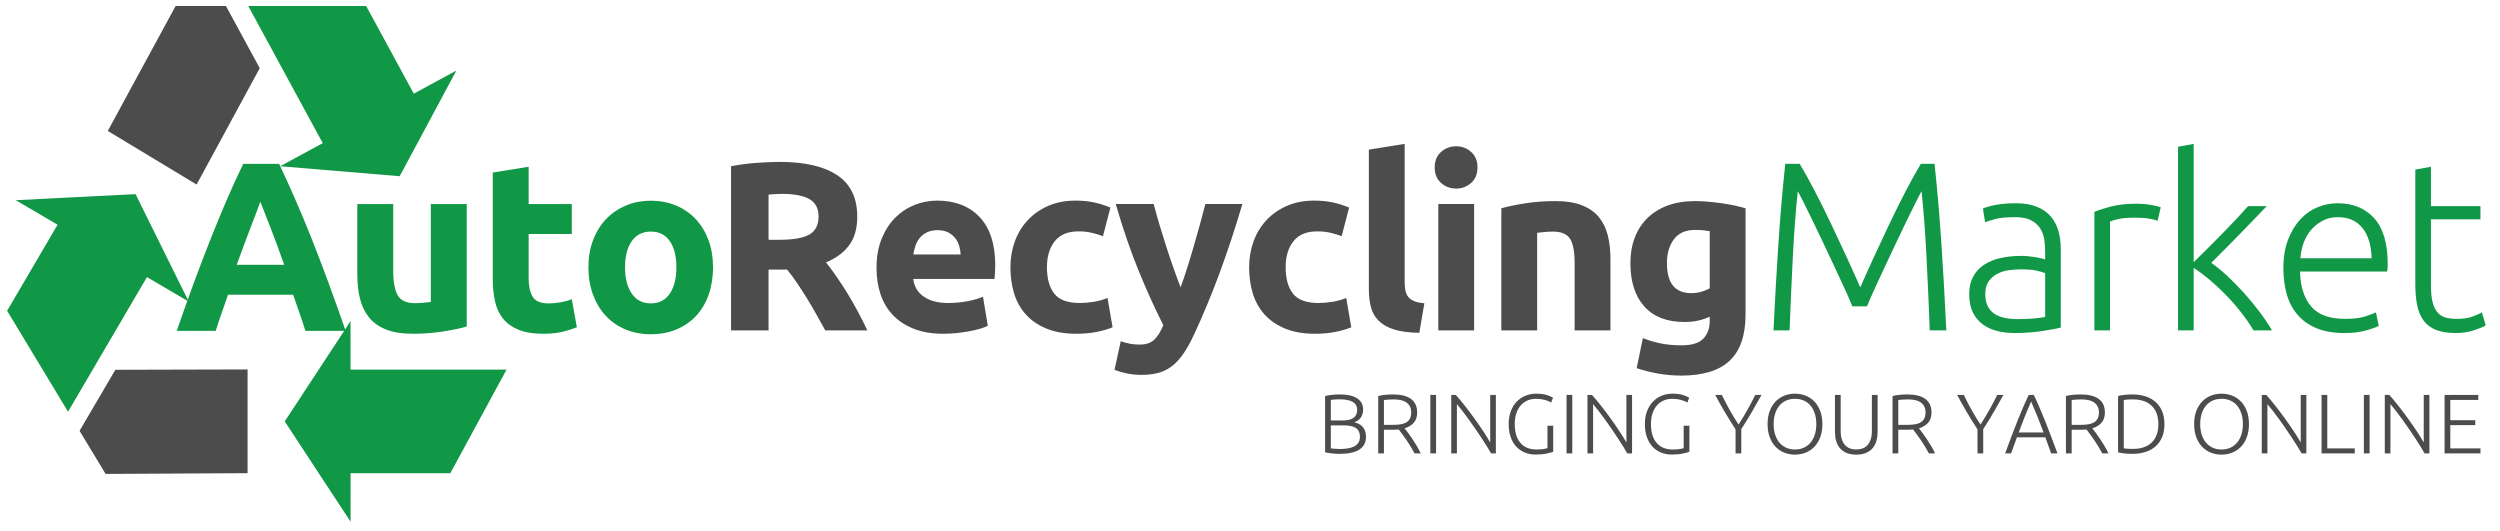
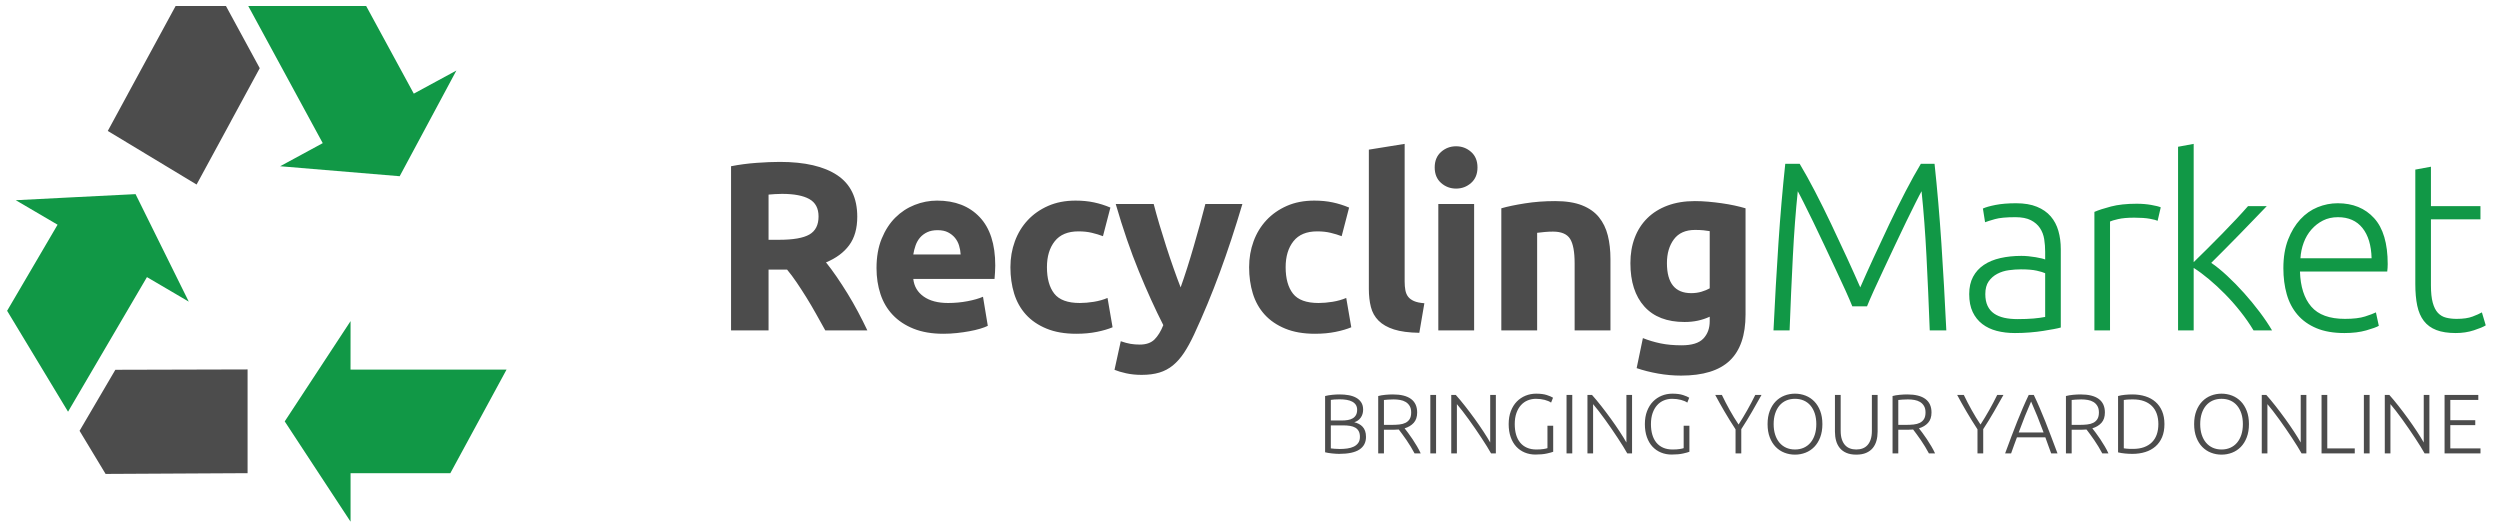
<svg xmlns="http://www.w3.org/2000/svg" stroke-width="0.501" stroke-linejoin="bevel" fill-rule="evenodd" version="1.1" overflow="visible" viewBox="0 0 600 127.5">
  <defs>
	</defs>
  <g id="Document" fill="none" stroke="black" font-family="Times New Roman" font-size="16" transform="scale(1 -1)">
    <g id="Spread" transform="translate(0 -127.5)">
      <g id="Layer 1">
        <path d="M 428.265,18.853 C 427.469,19.163 426.771,19.625 426.171,20.239 C 425.57,20.853 425.095,21.619 424.744,22.536 C 424.393,23.454 424.218,24.513 424.218,25.714 C 424.218,26.914 424.393,27.97 424.744,28.881 C 425.095,29.792 425.57,30.554 426.171,31.168 C 426.771,31.782 427.469,32.244 428.265,32.554 C 429.061,32.864 429.905,33.02 430.795,33.02 C 431.686,33.02 432.529,32.864 433.325,32.554 C 434.121,32.244 434.819,31.782 435.42,31.168 C 436.02,30.554 436.496,29.792 436.846,28.881 C 437.197,27.97 437.373,26.914 437.373,25.714 C 437.373,24.513 437.197,23.454 436.846,22.536 C 436.496,21.619 436.02,20.853 435.42,20.239 C 434.819,19.625 434.121,19.163 433.325,18.853 C 432.529,18.543 431.686,18.387 430.795,18.387 C 429.905,18.387 429.061,18.543 428.265,18.853 Z M 443.129,18.812 C 442.475,19.096 441.945,19.487 441.54,19.986 C 441.136,20.485 440.842,21.069 440.66,21.737 C 440.478,22.405 440.387,23.123 440.387,23.892 L 440.387,32.716 L 441.763,32.716 L 441.763,24.074 C 441.763,23.305 441.854,22.641 442.036,22.081 C 442.218,21.521 442.471,21.059 442.795,20.695 C 443.119,20.33 443.51,20.06 443.969,19.885 C 444.428,19.71 444.94,19.622 445.507,19.622 C 446.074,19.622 446.586,19.71 447.045,19.885 C 447.504,20.06 447.895,20.33 448.219,20.695 C 448.543,21.059 448.796,21.521 448.978,22.081 C 449.16,22.641 449.251,23.305 449.251,24.074 L 449.251,32.716 L 450.627,32.716 L 450.627,23.892 C 450.627,23.123 450.536,22.405 450.354,21.737 C 450.172,21.069 449.878,20.485 449.474,19.986 C 449.069,19.487 448.539,19.096 447.885,18.812 C 447.231,18.529 446.438,18.387 445.507,18.387 C 444.576,18.387 443.783,18.529 443.129,18.812 Z M 530.64,18.853 C 529.844,19.163 529.146,19.625 528.546,20.239 C 527.945,20.853 527.47,21.619 527.119,22.536 C 526.768,23.454 526.593,24.513 526.593,25.714 C 526.593,26.914 526.768,27.97 527.119,28.881 C 527.47,29.792 527.945,30.554 528.546,31.168 C 529.146,31.782 529.844,32.244 530.64,32.554 C 531.436,32.864 532.28,33.02 533.17,33.02 C 534.061,33.02 534.904,32.864 535.7,32.554 C 536.496,32.244 537.194,31.782 537.795,31.168 C 538.395,30.554 538.871,29.792 539.221,28.881 C 539.572,27.97 539.748,26.914 539.748,25.714 C 539.748,24.513 539.572,23.454 539.221,22.536 C 538.871,21.619 538.395,20.853 537.795,20.239 C 537.194,19.625 536.496,19.163 535.7,18.853 C 534.904,18.543 534.061,18.387 533.17,18.387 C 532.28,18.387 531.436,18.543 530.64,18.853 Z M 365.946,18.893 C 365.164,19.217 364.486,19.686 363.912,20.3 C 363.339,20.914 362.89,21.676 362.567,22.587 C 362.243,23.498 362.081,24.54 362.081,25.714 C 362.081,26.887 362.256,27.93 362.607,28.84 C 362.958,29.751 363.433,30.513 364.034,31.127 C 364.634,31.741 365.332,32.21 366.128,32.534 C 366.924,32.858 367.774,33.02 368.678,33.02 C 369.717,33.02 370.574,32.908 371.249,32.686 C 371.923,32.463 372.416,32.25 372.726,32.048 L 372.261,30.874 C 371.883,31.144 371.37,31.363 370.722,31.532 C 370.075,31.701 369.373,31.785 368.618,31.785 C 367.916,31.785 367.255,31.657 366.634,31.4 C 366.014,31.144 365.474,30.76 365.015,30.247 C 364.557,29.734 364.196,29.1 363.933,28.345 C 363.67,27.589 363.538,26.712 363.538,25.714 C 363.538,24.783 363.646,23.943 363.862,23.194 C 364.078,22.445 364.405,21.804 364.843,21.271 C 365.282,20.738 365.825,20.33 366.473,20.047 C 367.12,19.764 367.869,19.622 368.719,19.622 C 369.407,19.622 369.984,19.659 370.449,19.733 C 370.915,19.808 371.228,19.878 371.39,19.946 L 371.39,25.329 L 372.767,25.329 L 372.767,19.076 C 372.51,18.968 372.008,18.829 371.259,18.661 C 370.51,18.492 369.589,18.408 368.496,18.408 C 367.579,18.408 366.729,18.57 365.946,18.893 Z M 398.635,18.893 C 397.853,19.217 397.175,19.686 396.601,20.3 C 396.028,20.914 395.579,21.676 395.256,22.587 C 394.932,23.498 394.77,24.54 394.77,25.714 C 394.77,26.887 394.945,27.93 395.296,28.84 C 395.647,29.751 396.122,30.513 396.723,31.127 C 397.323,31.741 398.021,32.21 398.817,32.534 C 399.613,32.858 400.463,33.02 401.367,33.02 C 402.406,33.02 403.263,32.908 403.938,32.686 C 404.612,32.463 405.105,32.25 405.415,32.048 L 404.95,30.874 C 404.572,31.144 404.059,31.363 403.411,31.532 C 402.764,31.701 402.062,31.785 401.307,31.785 C 400.605,31.785 399.944,31.657 399.323,31.4 C 398.703,31.144 398.163,30.76 397.704,30.247 C 397.246,29.734 396.885,29.1 396.622,28.345 C 396.359,27.589 396.227,26.712 396.227,25.714 C 396.227,24.783 396.335,23.943 396.551,23.194 C 396.767,22.445 397.094,21.804 397.532,21.271 C 397.971,20.738 398.514,20.33 399.162,20.047 C 399.809,19.764 400.558,19.622 401.408,19.622 C 402.096,19.622 402.673,19.659 403.138,19.733 C 403.604,19.808 403.917,19.878 404.079,19.946 L 404.079,25.329 L 405.456,25.329 L 405.456,19.076 C 405.199,18.968 404.697,18.829 403.948,18.661 C 403.199,18.492 402.278,18.408 401.185,18.408 C 400.268,18.408 399.418,18.57 398.635,18.893 Z M 320.583,18.6 C 320.279,18.62 319.969,18.647 319.652,18.681 C 319.335,18.715 319.034,18.755 318.751,18.802 C 318.468,18.85 318.225,18.9 318.023,18.954 L 318.023,32.453 C 318.265,32.52 318.535,32.578 318.832,32.625 C 319.129,32.672 319.436,32.713 319.753,32.746 C 320.07,32.78 320.38,32.804 320.684,32.817 C 320.987,32.831 321.267,32.837 321.524,32.837 C 322.279,32.837 322.998,32.777 323.679,32.655 C 324.36,32.534 324.957,32.331 325.47,32.048 C 325.983,31.765 326.391,31.39 326.694,30.925 C 326.998,30.459 327.15,29.883 327.15,29.195 C 327.15,28.439 326.958,27.795 326.573,27.262 C 326.189,26.729 325.672,26.361 325.025,26.159 C 325.43,26.064 325.801,25.929 326.138,25.754 C 326.475,25.579 326.772,25.353 327.028,25.076 C 327.285,24.8 327.484,24.462 327.625,24.064 C 327.767,23.666 327.838,23.191 327.838,22.637 C 327.838,21.315 327.312,20.307 326.259,19.612 C 325.207,18.917 323.581,18.57 321.382,18.57 C 321.153,18.57 320.886,18.58 320.583,18.6 Z M 509.974,18.661 C 509.353,18.721 508.807,18.812 508.335,18.934 L 508.335,32.453 C 508.807,32.588 509.353,32.686 509.974,32.746 C 510.594,32.807 511.188,32.837 511.755,32.837 C 512.888,32.837 513.927,32.689 514.871,32.392 C 515.816,32.095 516.629,31.65 517.31,31.056 C 517.991,30.463 518.521,29.721 518.899,28.83 C 519.277,27.94 519.465,26.901 519.465,25.714 C 519.465,24.513 519.277,23.467 518.899,22.577 C 518.521,21.686 517.991,20.944 517.31,20.351 C 516.629,19.757 515.816,19.312 514.871,19.015 C 513.927,18.718 512.888,18.57 511.755,18.57 C 511.188,18.57 510.594,18.6 509.974,18.661 Z M 330.77,18.691 L 330.77,32.453 C 331.255,32.588 331.825,32.686 332.48,32.746 C 333.134,32.807 333.738,32.837 334.291,32.837 C 336.22,32.837 337.674,32.473 338.652,31.745 C 339.63,31.016 340.119,29.937 340.119,28.506 C 340.119,27.454 339.843,26.624 339.29,26.017 C 338.737,25.41 338.008,24.972 337.104,24.702 C 337.32,24.432 337.6,24.068 337.944,23.609 C 338.288,23.15 338.642,22.648 339.006,22.101 C 339.371,21.555 339.728,20.985 340.079,20.391 C 340.43,19.797 340.727,19.231 340.969,18.691 L 339.492,18.691 C 339.209,19.231 338.902,19.77 338.571,20.31 C 338.241,20.85 337.903,21.373 337.559,21.879 C 337.215,22.384 336.881,22.853 336.558,23.285 C 336.234,23.717 335.95,24.095 335.708,24.418 C 335.276,24.378 334.844,24.358 334.412,24.358 L 332.146,24.358 L 332.146,18.691 L 330.77,18.691 Z M 343.28,18.691 L 343.28,32.716 L 344.656,32.716 L 344.656,18.691 L 343.28,18.691 Z M 348.3,18.691 L 348.3,32.716 L 349.392,32.716 C 350.08,31.947 350.819,31.06 351.608,30.055 C 352.398,29.05 353.17,28.024 353.926,26.978 C 354.681,25.933 355.386,24.911 356.041,23.912 C 356.695,22.914 357.231,22.044 357.649,21.302 L 357.649,32.716 L 359.005,32.716 L 359.005,18.691 L 357.852,18.691 C 357.595,19.163 357.268,19.716 356.87,20.351 C 356.472,20.985 356.037,21.663 355.565,22.384 C 355.093,23.106 354.594,23.848 354.067,24.611 C 353.541,25.373 353.018,26.115 352.499,26.837 C 351.979,27.559 351.474,28.237 350.981,28.871 C 350.489,29.505 350.047,30.051 349.655,30.51 L 349.655,18.691 L 348.3,18.691 Z M 375.969,18.691 L 375.969,32.716 L 377.345,32.716 L 377.345,18.691 L 375.969,18.691 Z M 380.989,18.691 L 380.989,32.716 L 382.081,32.716 C 382.769,31.947 383.508,31.06 384.297,30.055 C 385.087,29.05 385.859,28.024 386.615,26.978 C 387.37,25.933 388.075,24.911 388.73,23.912 C 389.384,22.914 389.92,22.044 390.338,21.302 L 390.338,32.716 L 391.694,32.716 L 391.694,18.691 L 390.541,18.691 C 390.284,19.163 389.957,19.716 389.559,20.351 C 389.161,20.985 388.726,21.663 388.254,22.384 C 387.782,23.106 387.283,23.848 386.756,24.611 C 386.23,25.373 385.707,26.115 385.188,26.837 C 384.668,27.559 384.163,28.237 383.67,28.871 C 383.178,29.505 382.736,30.051 382.344,30.51 L 382.344,18.691 L 380.989,18.691 Z M 416.531,18.691 L 416.531,24.459 C 415.573,25.929 414.693,27.35 413.89,28.719 C 413.087,30.088 412.342,31.421 411.654,32.716 L 413.252,32.716 C 413.819,31.529 414.443,30.324 415.124,29.103 C 415.806,27.882 416.517,26.719 417.259,25.612 C 417.974,26.719 418.676,27.882 419.364,29.103 C 420.052,30.324 420.686,31.529 421.267,32.716 L 422.764,32.716 C 422.049,31.434 421.294,30.102 420.497,28.719 C 419.701,27.336 418.838,25.929 417.907,24.499 L 417.907,18.691 L 416.531,18.691 Z M 454.213,18.691 L 454.213,32.453 C 454.698,32.588 455.268,32.686 455.923,32.746 C 456.577,32.807 457.181,32.837 457.734,32.837 C 459.663,32.837 461.117,32.473 462.095,31.745 C 463.073,31.016 463.562,29.937 463.562,28.506 C 463.562,27.454 463.286,26.624 462.733,26.017 C 462.18,25.41 461.451,24.972 460.547,24.702 C 460.763,24.432 461.043,24.068 461.387,23.609 C 461.731,23.15 462.085,22.648 462.449,22.101 C 462.814,21.555 463.171,20.985 463.522,20.391 C 463.873,19.797 464.17,19.231 464.412,18.691 L 462.935,18.691 C 462.652,19.231 462.345,19.77 462.014,20.31 C 461.684,20.85 461.346,21.373 461.002,21.879 C 460.658,22.384 460.324,22.853 460.001,23.285 C 459.677,23.717 459.393,24.095 459.151,24.418 C 458.719,24.378 458.287,24.358 457.855,24.358 L 455.589,24.358 L 455.589,18.691 L 454.213,18.691 Z M 474.596,18.691 L 474.596,24.459 C 473.638,25.929 472.758,27.35 471.955,28.719 C 471.152,30.088 470.407,31.421 469.719,32.716 L 471.317,32.716 C 471.884,31.529 472.508,30.324 473.189,29.103 C 473.871,27.882 474.582,26.719 475.324,25.612 C 476.039,26.719 476.741,27.882 477.429,29.103 C 478.117,30.324 478.751,31.529 479.332,32.716 L 480.829,32.716 C 480.114,31.434 479.359,30.102 478.562,28.719 C 477.766,27.336 476.903,25.929 475.972,24.499 L 475.972,18.691 L 474.596,18.691 Z M 482.748,22.769 C 483.221,24.031 483.683,25.225 484.135,26.351 C 484.587,27.478 485.035,28.56 485.48,29.599 C 485.926,30.638 486.398,31.677 486.897,32.716 L 488.111,32.716 C 488.611,31.677 489.083,30.638 489.528,29.599 C 489.973,28.56 490.422,27.478 490.874,26.351 C 491.326,25.225 491.788,24.031 492.26,22.769 C 492.732,21.508 493.245,20.148 493.798,18.691 L 492.28,18.691 C 492.024,19.379 491.781,20.04 491.552,20.674 C 491.322,21.309 491.1,21.929 490.884,22.536 L 484.064,22.536 C 483.834,21.929 483.605,21.309 483.376,20.674 C 483.146,20.04 482.91,19.379 482.667,18.691 L 481.231,18.691 C 481.77,20.148 482.276,21.508 482.748,22.769 Z M 495.825,18.691 L 495.825,32.453 C 496.31,32.588 496.88,32.686 497.535,32.746 C 498.189,32.807 498.793,32.837 499.346,32.837 C 501.275,32.837 502.729,32.473 503.707,31.745 C 504.685,31.016 505.174,29.937 505.174,28.506 C 505.174,27.454 504.898,26.624 504.345,26.017 C 503.792,25.41 503.063,24.972 502.159,24.702 C 502.375,24.432 502.655,24.068 502.999,23.609 C 503.343,23.15 503.697,22.648 504.061,22.101 C 504.426,21.555 504.783,20.985 505.134,20.391 C 505.485,19.797 505.782,19.231 506.024,18.691 L 504.547,18.691 C 504.264,19.231 503.957,19.77 503.626,20.31 C 503.296,20.85 502.958,21.373 502.614,21.879 C 502.27,22.384 501.936,22.853 501.613,23.285 C 501.289,23.717 501.005,24.095 500.763,24.418 C 500.331,24.378 499.899,24.358 499.467,24.358 L 497.201,24.358 L 497.201,18.691 L 495.825,18.691 Z M 542.823,18.691 L 542.823,32.716 L 543.915,32.716 C 544.603,31.947 545.342,31.06 546.131,30.055 C 546.921,29.05 547.693,28.024 548.449,26.978 C 549.204,25.933 549.909,24.911 550.564,23.912 C 551.218,22.914 551.754,22.044 552.172,21.302 L 552.172,32.716 L 553.528,32.716 L 553.528,18.691 L 552.375,18.691 C 552.118,19.163 551.791,19.716 551.393,20.351 C 550.995,20.985 550.56,21.663 550.088,22.384 C 549.616,23.106 549.117,23.848 548.59,24.611 C 548.064,25.373 547.541,26.115 547.022,26.837 C 546.502,27.559 545.997,28.237 545.504,28.871 C 545.012,29.505 544.57,30.051 544.178,30.51 L 544.178,18.691 L 542.823,18.691 Z M 557.171,18.691 L 557.171,32.716 L 558.547,32.716 L 558.547,19.885 L 565.144,19.885 L 565.144,18.691 L 557.171,18.691 Z M 567.329,18.691 L 567.329,32.716 L 568.705,32.716 L 568.705,18.691 L 567.329,18.691 Z M 572.349,18.691 L 572.349,32.716 L 573.441,32.716 C 574.129,31.947 574.868,31.06 575.657,30.055 C 576.447,29.05 577.219,28.024 577.975,26.978 C 578.73,25.933 579.435,24.911 580.09,23.912 C 580.744,22.914 581.28,22.044 581.698,21.302 L 581.698,32.716 L 583.054,32.716 L 583.054,18.691 L 581.901,18.691 C 581.644,19.163 581.317,19.716 580.919,20.351 C 580.521,20.985 580.086,21.663 579.614,22.384 C 579.142,23.106 578.643,23.848 578.116,24.611 C 577.59,25.373 577.067,26.115 576.548,26.837 C 576.028,27.559 575.523,28.237 575.03,28.871 C 574.538,29.505 574.096,30.051 573.704,30.51 L 573.704,18.691 L 572.349,18.691 Z M 586.697,18.691 L 586.697,32.716 L 594.792,32.716 L 594.792,31.522 L 588.073,31.522 L 588.073,26.645 L 594.063,26.645 L 594.063,25.471 L 588.073,25.471 L 588.073,19.885 L 595.318,19.885 L 595.318,18.691 L 586.697,18.691 Z M 432.91,20.047 C 433.537,20.33 434.074,20.735 434.519,21.261 C 434.964,21.787 435.308,22.425 435.551,23.174 C 435.794,23.923 435.915,24.769 435.915,25.714 C 435.915,26.658 435.794,27.505 435.551,28.253 C 435.308,29.002 434.964,29.64 434.519,30.166 C 434.074,30.692 433.537,31.094 432.91,31.37 C 432.283,31.647 431.578,31.785 430.795,31.785 C 430.013,31.785 429.308,31.647 428.68,31.37 C 428.053,31.094 427.517,30.692 427.071,30.166 C 426.626,29.64 426.282,29.002 426.039,28.253 C 425.796,27.505 425.675,26.658 425.675,25.714 C 425.675,24.769 425.796,23.923 426.039,23.174 C 426.282,22.425 426.626,21.787 427.071,21.261 C 427.517,20.735 428.053,20.33 428.68,20.047 C 429.308,19.764 430.013,19.622 430.795,19.622 C 431.578,19.622 432.283,19.764 432.91,20.047 Z M 535.285,20.047 C 535.912,20.33 536.449,20.735 536.894,21.261 C 537.339,21.787 537.683,22.425 537.926,23.174 C 538.169,23.923 538.29,24.769 538.29,25.714 C 538.29,26.658 538.169,27.505 537.926,28.253 C 537.683,29.002 537.339,29.64 536.894,30.166 C 536.449,30.692 535.912,31.094 535.285,31.37 C 534.658,31.647 533.953,31.785 533.17,31.785 C 532.388,31.785 531.683,31.647 531.055,31.37 C 530.428,31.094 529.892,30.692 529.446,30.166 C 529.001,29.64 528.657,29.002 528.414,28.253 C 528.171,27.505 528.05,26.658 528.05,25.714 C 528.05,24.769 528.171,23.923 528.414,23.174 C 528.657,22.425 529.001,21.787 529.446,21.261 C 529.892,20.735 530.428,20.33 531.055,20.047 C 531.683,19.764 532.388,19.622 533.17,19.622 C 533.953,19.622 534.658,19.764 535.285,20.047 Z M 323.355,19.865 C 323.942,19.946 324.458,20.094 324.903,20.31 C 325.349,20.526 325.706,20.823 325.976,21.201 C 326.246,21.578 326.381,22.064 326.381,22.658 C 326.381,23.197 326.286,23.646 326.097,24.004 C 325.909,24.361 325.639,24.644 325.288,24.854 C 324.937,25.063 324.509,25.208 324.003,25.289 C 323.497,25.37 322.934,25.41 322.313,25.41 L 319.399,25.41 L 319.399,19.885 C 319.601,19.858 319.905,19.828 320.309,19.794 C 320.714,19.76 321.126,19.743 321.544,19.743 C 322.165,19.743 322.768,19.784 323.355,19.865 Z M 514.568,20.179 C 515.323,20.455 515.957,20.85 516.47,21.362 C 516.983,21.875 517.367,22.499 517.624,23.234 C 517.88,23.97 518.008,24.796 518.008,25.714 C 518.008,26.631 517.88,27.454 517.624,28.183 C 517.367,28.911 516.983,29.532 516.47,30.045 C 515.957,30.557 515.323,30.952 514.568,31.228 C 513.812,31.505 512.929,31.643 511.917,31.643 C 511.188,31.643 510.659,31.623 510.328,31.583 C 509.997,31.542 509.792,31.515 509.711,31.502 L 509.711,19.905 C 509.792,19.892 509.997,19.865 510.328,19.824 C 510.659,19.784 511.188,19.764 511.917,19.764 C 512.929,19.764 513.812,19.902 514.568,20.179 Z M 488.961,27.596 C 488.476,28.797 487.976,29.977 487.464,31.137 C 486.951,29.977 486.455,28.797 485.976,27.596 C 485.497,26.395 485.002,25.1 484.489,23.71 L 490.459,23.71 C 489.946,25.1 489.447,26.395 488.961,27.596 Z M 335.849,25.623 C 336.416,25.683 336.908,25.818 337.327,26.027 C 337.745,26.236 338.075,26.537 338.318,26.928 C 338.561,27.319 338.683,27.852 338.683,28.527 C 338.683,29.147 338.561,29.66 338.318,30.065 C 338.075,30.47 337.758,30.79 337.367,31.026 C 336.976,31.262 336.527,31.424 336.021,31.512 C 335.515,31.599 334.993,31.643 334.453,31.643 C 333.94,31.643 333.492,31.626 333.107,31.593 C 332.723,31.559 332.402,31.529 332.146,31.502 L 332.146,25.531 L 334.048,25.531 C 334.682,25.531 335.283,25.562 335.849,25.623 Z M 459.292,25.623 C 459.859,25.683 460.351,25.818 460.77,26.027 C 461.188,26.236 461.518,26.537 461.761,26.928 C 462.004,27.319 462.126,27.852 462.126,28.527 C 462.126,29.147 462.004,29.66 461.761,30.065 C 461.518,30.47 461.201,30.79 460.81,31.026 C 460.419,31.262 459.97,31.424 459.464,31.512 C 458.958,31.599 458.436,31.643 457.896,31.643 C 457.383,31.643 456.935,31.626 456.55,31.593 C 456.166,31.559 455.845,31.529 455.589,31.502 L 455.589,25.531 L 457.491,25.531 C 458.125,25.531 458.726,25.562 459.292,25.623 Z M 500.904,25.623 C 501.471,25.683 501.963,25.818 502.382,26.027 C 502.8,26.236 503.13,26.537 503.373,26.928 C 503.616,27.319 503.738,27.852 503.738,28.527 C 503.738,29.147 503.616,29.66 503.373,30.065 C 503.13,30.47 502.813,30.79 502.422,31.026 C 502.031,31.262 501.582,31.424 501.076,31.512 C 500.57,31.599 500.048,31.643 499.508,31.643 C 498.995,31.643 498.547,31.626 498.162,31.593 C 497.778,31.559 497.457,31.529 497.201,31.502 L 497.201,25.531 L 499.103,25.531 C 499.737,25.531 500.338,25.562 500.904,25.623 Z M 323.487,26.695 C 323.932,26.769 324.32,26.904 324.65,27.1 C 324.981,27.296 325.241,27.559 325.43,27.889 C 325.619,28.22 325.713,28.641 325.713,29.154 C 325.713,29.613 325.612,30.001 325.409,30.318 C 325.207,30.635 324.92,30.895 324.549,31.097 C 324.178,31.299 323.736,31.444 323.224,31.532 C 322.711,31.62 322.144,31.664 321.524,31.664 C 321.025,31.664 320.603,31.65 320.259,31.623 C 319.915,31.596 319.628,31.562 319.399,31.522 L 319.399,26.584 L 322.07,26.584 C 322.569,26.584 323.042,26.621 323.487,26.695 Z" stroke="none" fill="#4c4c4c" stroke-width="0.504" fill-rule="nonzero" stroke-linejoin="round" stroke-linecap="round" marker-start="none" marker-end="none" stroke-miterlimit="79.84" />
      </g>
      <g id="Layer 2">
        <path d="M 479.217,48.087 C 477.891,48.434 476.736,48.982 475.755,49.733 C 474.773,50.484 474.005,51.446 473.448,52.616 C 472.89,53.789 472.609,55.222 472.609,56.914 C 472.609,58.53 472.919,59.916 473.534,61.066 C 474.148,62.221 475.013,63.174 476.131,63.925 C 477.246,64.673 478.572,65.22 480.111,65.567 C 481.65,65.914 483.323,66.088 485.129,66.088 C 485.67,66.088 486.237,66.059 486.831,66.002 C 487.429,65.942 488.003,65.865 488.561,65.771 C 489.121,65.675 489.602,65.578 490.003,65.481 C 490.407,65.384 490.687,65.297 490.84,65.22 L 490.84,67.066 C 490.84,68.105 490.764,69.115 490.61,70.094 C 490.456,71.075 490.12,71.96 489.602,72.748 C 489.082,73.536 488.35,74.174 487.409,74.654 C 486.467,75.135 485.226,75.376 483.687,75.376 C 481.496,75.376 479.861,75.22 478.782,74.912 C 477.707,74.605 476.919,74.355 476.418,74.164 L 475.898,77.453 C 476.552,77.759 477.564,78.046 478.93,78.316 C 480.295,78.584 481.937,78.72 483.86,78.72 C 485.824,78.72 487.486,78.441 488.851,77.883 C 490.217,77.326 491.321,76.558 492.169,75.576 C 493.014,74.594 493.628,73.433 494.012,72.088 C 494.399,70.739 494.59,69.28 494.59,67.701 L 494.59,48.895 C 494.206,48.781 493.648,48.655 492.917,48.521 C 492.186,48.388 491.341,48.243 490.38,48.087 C 489.419,47.933 488.35,47.81 487.178,47.713 C 486.003,47.617 484.802,47.569 483.573,47.569 C 481.994,47.569 480.546,47.743 479.217,48.087 Z M 555.972,48.724 C 554.126,49.492 552.607,50.567 551.415,51.953 C 550.223,53.338 549.358,54.98 548.817,56.887 C 548.28,58.79 548.009,60.876 548.009,63.143 C 548.009,65.761 548.387,68.037 549.135,69.98 C 549.886,71.923 550.868,73.547 552.078,74.856 C 553.29,76.164 554.673,77.135 556.232,77.769 C 557.788,78.404 559.393,78.72 561.049,78.72 C 564.702,78.72 567.617,77.53 569.789,75.143 C 571.963,72.759 573.049,69.086 573.049,64.125 C 573.049,63.817 573.038,63.51 573.018,63.203 C 573.001,62.893 572.972,62.605 572.935,62.335 L 551.992,62.335 C 552.106,58.684 553.011,55.876 554.704,53.916 C 556.396,51.953 559.086,50.971 562.779,50.971 C 564.818,50.971 566.434,51.165 567.626,51.549 C 568.818,51.933 569.683,52.26 570.221,52.53 L 570.915,49.299 C 570.374,48.991 569.365,48.627 567.887,48.203 C 566.405,47.779 564.665,47.569 562.665,47.569 C 560.047,47.569 557.819,47.953 555.972,48.724 Z M 584.723,48.291 C 583.474,48.772 582.472,49.503 581.721,50.484 C 580.973,51.461 580.443,52.684 580.136,54.146 C 579.829,55.609 579.675,57.338 579.675,59.338 L 579.675,86.797 L 583.425,87.488 L 583.425,78.026 L 595.309,78.026 L 595.309,74.856 L 583.425,74.856 L 583.425,58.991 C 583.425,57.298 583.568,55.925 583.858,54.867 C 584.145,53.808 584.56,52.991 585.097,52.414 C 585.638,51.839 586.289,51.452 587.061,51.262 C 587.827,51.068 588.677,50.971 589.597,50.971 C 591.176,50.971 592.444,51.154 593.406,51.523 C 594.368,51.885 595.116,52.223 595.656,52.53 L 596.578,49.415 C 596.04,49.068 595.099,48.675 593.75,48.234 C 592.405,47.79 590.942,47.569 589.366,47.569 C 587.521,47.569 585.972,47.81 584.723,48.291 Z M 426.822,69.086 C 427.263,75.74 427.81,82.103 428.464,88.182 L 431.926,88.182 C 433.081,86.259 434.31,84.037 435.619,81.519 C 436.928,78.998 438.223,76.384 439.511,73.673 C 440.8,70.962 442.052,68.287 443.264,65.655 C 444.476,63.02 445.54,60.647 446.465,58.53 C 447.387,60.647 448.456,63.02 449.668,65.655 C 450.88,68.287 452.127,70.962 453.416,73.673 C 454.705,76.384 456.004,78.998 457.31,81.519 C 458.618,84.037 459.85,86.259 461.001,88.182 L 464.29,88.182 C 464.944,82.103 465.492,75.74 465.936,69.086 C 466.377,62.432 466.77,55.472 467.117,48.203 L 463.138,48.203 C 462.907,54.397 462.648,60.309 462.357,65.942 C 462.07,71.576 461.675,76.799 461.174,81.605 C 460.867,81.064 460.386,80.143 459.732,78.834 C 459.078,77.53 458.331,76.011 457.483,74.278 C 456.638,72.548 455.754,70.691 454.829,68.713 C 453.907,66.733 453.003,64.81 452.118,62.943 C 451.233,61.077 450.434,59.358 449.725,57.779 C 449.013,56.203 448.465,54.934 448.081,53.973 L 444.559,53.973 C 444.175,54.934 443.628,56.203 442.917,57.779 C 442.206,59.358 441.408,61.077 440.524,62.943 C 439.639,64.81 438.734,66.733 437.813,68.713 C 436.888,70.691 436.003,72.548 435.158,74.278 C 434.31,76.011 433.562,77.53 432.908,78.834 C 432.254,80.143 431.773,81.064 431.466,81.605 C 430.965,76.799 430.572,71.576 430.284,65.942 C 429.994,60.309 429.733,54.397 429.502,48.203 L 425.636,48.203 C 425.983,55.472 426.378,62.432 426.822,69.086 Z M 502.656,48.203 L 502.656,76.645 C 503.617,77.064 504.946,77.499 506.636,77.94 C 508.328,78.384 510.388,78.604 512.809,78.604 C 514.039,78.604 515.205,78.507 516.3,78.316 C 517.396,78.123 518.156,77.932 518.58,77.739 L 517.829,74.508 C 517.522,74.662 516.895,74.825 515.953,74.998 C 515.012,75.172 513.769,75.26 512.235,75.26 C 510.619,75.26 509.319,75.143 508.338,74.912 C 507.356,74.682 506.715,74.492 506.405,74.338 L 506.405,48.203 L 502.656,48.203 Z M 522.734,48.203 L 522.734,92.276 L 526.483,92.97 L 526.483,64.585 C 527.445,65.51 528.523,66.569 529.715,67.76 C 530.907,68.952 532.108,70.164 533.32,71.393 C 534.532,72.625 535.676,73.817 536.752,74.972 C 537.83,76.124 538.752,77.141 539.523,78.026 L 544.023,78.026 C 543.139,77.104 542.137,76.068 541.022,74.912 C 539.907,73.76 538.742,72.558 537.533,71.306 C 536.321,70.057 535.119,68.836 533.928,67.644 C 532.732,66.452 531.658,65.373 530.696,64.412 C 531.888,63.607 533.166,62.569 534.532,61.297 C 535.898,60.028 537.243,58.653 538.572,57.174 C 539.897,55.692 541.146,54.173 542.321,52.616 C 543.492,51.057 544.484,49.589 545.292,48.203 L 540.848,48.203 C 539.927,49.743 538.879,51.252 537.704,52.73 C 536.532,54.212 535.3,55.609 534.011,56.914 C 532.726,58.223 531.437,59.415 530.148,60.489 C 528.859,61.567 527.638,62.472 526.483,63.203 L 526.483,48.203 L 522.734,48.203 Z M 488.043,51.057 C 489.138,51.154 490.072,51.282 490.84,51.435 L 490.84,61.931 C 490.416,62.125 489.747,62.329 488.82,62.539 C 487.9,62.75 486.632,62.856 485.016,62.856 C 484.091,62.856 483.129,62.79 482.131,62.653 C 481.129,62.519 480.208,62.232 479.36,61.788 C 478.515,61.347 477.821,60.739 477.283,59.971 C 476.745,59.205 476.475,58.183 476.475,56.914 C 476.475,55.799 476.659,54.858 477.023,54.087 C 477.391,53.318 477.908,52.704 478.583,52.243 C 479.257,51.779 480.065,51.446 481.005,51.231 C 481.947,51.022 483.016,50.915 484.208,50.915 C 485.67,50.915 486.948,50.965 488.043,51.057 Z M 566.992,72.779 C 565.606,74.508 563.643,75.376 561.106,75.376 C 559.762,75.376 558.559,75.106 557.501,74.568 C 556.442,74.028 555.521,73.306 554.733,72.404 C 553.942,71.499 553.327,70.452 552.886,69.26 C 552.442,68.068 552.183,66.816 552.106,65.51 L 569.182,65.51 C 569.106,68.625 568.374,71.049 566.992,72.779 Z" stroke="none" fill="#119846" stroke-width="1.442" fill-rule="nonzero" stroke-linejoin="round" stroke-linecap="round" marker-start="none" marker-end="none" stroke-miterlimit="79.84" />
      </g>
      <g id="Layer 3">
        <path d="M 397.93,37.847 C 396.084,38.174 394.371,38.609 392.795,39.147 L 394.294,46.357 C 395.64,45.819 397.056,45.395 398.534,45.088 C 400.016,44.781 401.7,44.627 403.583,44.627 C 406.047,44.627 407.786,45.165 408.804,46.243 C 409.826,47.319 410.332,48.704 410.332,50.397 L 410.332,51.492 C 409.411,51.068 408.46,50.75 407.478,50.541 C 406.497,50.326 405.429,50.223 404.277,50.223 C 400.084,50.223 396.872,51.461 394.642,53.942 C 392.411,56.423 391.296,59.894 391.296,64.355 C 391.296,66.585 391.64,68.615 392.334,70.441 C 393.026,72.267 394.035,73.837 395.364,75.143 C 396.689,76.45 398.314,77.459 400.237,78.173 C 402.161,78.885 404.334,79.238 406.758,79.238 C 407.796,79.238 408.861,79.192 409.959,79.095 C 411.054,78.998 412.142,78.874 413.217,78.72 C 414.295,78.567 415.325,78.384 416.306,78.173 C 417.283,77.96 418.162,77.739 418.93,77.508 L 418.93,52.01 C 418.93,47.048 417.672,43.366 415.151,40.962 C 412.63,38.558 408.736,37.357 403.469,37.357 C 401.623,37.357 399.777,37.52 397.93,37.847 Z M 270.282,37.907 C 269.147,38.158 268.213,38.436 267.482,38.743 L 268.984,45.606 C 269.869,45.299 270.657,45.088 271.348,44.972 C 272.043,44.858 272.769,44.801 273.542,44.801 C 275.079,44.801 276.262,45.213 277.09,46.041 C 277.915,46.869 278.618,48.01 279.193,49.472 C 277.233,53.318 275.27,57.635 273.311,62.423 C 271.348,67.214 269.502,72.585 267.772,78.547 L 276.886,78.547 C 277.27,77.049 277.724,75.422 278.242,73.673 C 278.763,71.923 279.31,70.154 279.887,68.364 C 280.462,66.576 281.05,64.836 281.648,63.143 C 282.24,61.45 282.809,59.916 283.35,58.53 C 283.847,59.916 284.368,61.45 284.906,63.143 C 285.443,64.836 285.973,66.576 286.491,68.364 C 287.011,70.154 287.512,71.923 287.993,73.673 C 288.474,75.422 288.905,77.049 289.289,78.547 L 298.176,78.547 C 296.443,72.702 294.636,67.22 292.75,62.105 C 290.869,56.991 288.809,52.03 286.578,47.222 C 285.77,45.492 284.962,44.021 284.154,42.809 C 283.35,41.6 282.465,40.598 281.503,39.81 C 280.542,39.022 279.454,38.445 278.242,38.078 C 277.03,37.714 275.617,37.531 274.001,37.531 C 272.657,37.531 271.414,37.657 270.282,37.907 Z M 219.274,48.607 C 217.258,49.415 215.582,50.521 214.256,51.927 C 212.93,53.328 211.949,54.991 211.315,56.914 C 210.68,58.838 210.364,60.913 210.364,63.143 C 210.364,65.837 210.774,68.191 211.602,70.211 C 212.43,72.23 213.514,73.914 214.86,75.26 C 216.208,76.604 217.755,77.622 219.508,78.316 C 221.257,79.008 223.053,79.355 224.899,79.355 C 229.21,79.355 232.61,78.037 235.111,75.402 C 237.612,72.768 238.861,68.896 238.861,63.777 C 238.861,63.28 238.841,62.733 238.804,62.135 C 238.764,61.538 238.727,61.01 238.687,60.549 L 219.19,60.549 C 219.38,58.781 220.208,57.375 221.671,56.337 C 223.13,55.298 225.093,54.781 227.554,54.781 C 229.133,54.781 230.678,54.924 232.197,55.211 C 233.716,55.501 234.958,55.856 235.919,56.28 L 237.071,49.299 C 236.61,49.068 235.996,48.838 235.225,48.607 C 234.457,48.377 233.603,48.174 232.658,48.004 C 231.716,47.83 230.709,47.683 229.63,47.569 C 228.555,47.452 227.477,47.395 226.402,47.395 C 223.671,47.395 221.293,47.799 219.274,48.607 Z M 251.154,48.638 C 249.154,49.463 247.507,50.587 246.218,52.01 C 244.93,53.435 243.988,55.117 243.39,57.057 C 242.796,59 242.5,61.106 242.5,63.374 C 242.5,65.567 242.853,67.633 243.564,69.576 C 244.275,71.519 245.307,73.212 246.653,74.654 C 247.999,76.097 249.635,77.238 251.558,78.086 C 253.479,78.931 255.67,79.355 258.134,79.355 C 259.746,79.355 261.229,79.212 262.574,78.922 C 263.92,78.634 265.229,78.22 266.497,77.682 L 264.711,70.816 C 263.903,71.126 263.018,71.393 262.057,71.624 C 261.095,71.857 260.017,71.971 258.825,71.971 C 256.287,71.971 254.392,71.183 253.143,69.607 C 251.891,68.028 251.266,65.951 251.266,63.374 C 251.266,60.647 251.854,58.53 253.026,57.031 C 254.201,55.529 256.247,54.781 259.172,54.781 C 260.21,54.781 261.326,54.878 262.517,55.068 C 263.709,55.262 264.805,55.569 265.806,55.993 L 267.018,48.955 C 266.017,48.531 264.768,48.163 263.269,47.856 C 261.766,47.549 260.114,47.395 258.304,47.395 C 255.536,47.395 253.152,47.81 251.154,48.638 Z M 308.441,48.638 C 306.443,49.463 304.796,50.587 303.507,52.01 C 302.218,53.435 301.277,55.117 300.679,57.057 C 300.085,59 299.788,61.106 299.788,63.374 C 299.788,65.567 300.142,67.633 300.853,69.576 C 301.564,71.519 302.596,73.212 303.942,74.654 C 305.288,76.097 306.923,77.238 308.845,78.086 C 310.768,78.931 312.959,79.355 315.422,79.355 C 317.035,79.355 318.518,79.212 319.863,78.922 C 321.209,78.634 322.517,78.22 323.786,77.682 L 322,70.816 C 321.192,71.126 320.307,71.393 319.346,71.624 C 318.384,71.857 317.306,71.971 316.114,71.971 C 313.576,71.971 311.681,71.183 310.432,69.607 C 309.18,68.028 308.555,65.951 308.555,63.374 C 308.555,60.647 309.143,58.53 310.315,57.031 C 311.49,55.529 313.536,54.781 316.461,54.781 C 317.499,54.781 318.614,54.878 319.806,55.068 C 320.998,55.262 322.094,55.569 323.095,55.993 L 324.307,48.955 C 323.305,48.531 322.057,48.163 320.557,47.856 C 319.055,47.549 317.402,47.395 315.593,47.395 C 312.825,47.395 310.441,47.81 308.441,48.638 Z M 334.549,48.434 C 332.993,48.935 331.761,49.637 330.857,50.541 C 329.955,51.446 329.338,52.54 329.013,53.828 C 328.686,55.117 328.523,56.567 328.523,58.183 L 328.523,91.585 L 337.116,92.97 L 337.116,59.916 C 337.116,59.143 337.176,58.454 337.29,57.839 C 337.406,57.222 337.628,56.704 337.955,56.28 C 338.282,55.856 338.752,55.512 339.367,55.242 C 339.984,54.971 340.809,54.801 341.847,54.724 L 340.638,47.626 C 338.138,47.666 336.109,47.933 334.549,48.434 Z M 175.452,48.203 L 175.452,87.605 C 177.415,87.989 179.446,88.259 181.543,88.413 C 183.635,88.566 185.512,88.643 187.165,88.643 C 193.166,88.643 197.76,87.574 200.952,85.442 C 204.147,83.305 205.743,79.989 205.743,75.49 C 205.743,72.682 205.098,70.404 203.809,68.656 C 202.521,66.903 200.665,65.53 198.241,64.529 C 199.049,63.53 199.897,62.386 200.782,61.097 C 201.663,59.808 202.541,58.463 203.405,57.057 C 204.27,55.655 205.109,54.192 205.914,52.673 C 206.72,51.154 207.473,49.666 208.163,48.203 L 198.068,48.203 C 197.336,49.512 196.599,50.838 195.848,52.183 C 195.097,53.529 194.329,54.838 193.541,56.106 C 192.753,57.375 191.971,58.576 191.203,59.712 C 190.436,60.847 189.664,61.874 188.897,62.799 L 184.453,62.799 L 184.453,48.203 L 175.452,48.203 Z M 345.196,48.203 L 345.196,78.547 L 353.789,78.547 L 353.789,48.203 L 345.196,48.203 Z M 360.318,48.203 L 360.318,77.508 C 361.778,77.932 363.664,78.327 365.971,78.691 C 368.278,79.058 370.702,79.238 373.238,79.238 C 375.816,79.238 377.963,78.902 379.673,78.23 C 381.385,77.556 382.74,76.604 383.739,75.376 C 384.74,74.144 385.451,72.682 385.875,70.989 C 386.299,69.297 386.51,67.413 386.51,65.337 L 386.51,48.203 L 377.912,48.203 L 377.912,64.298 C 377.912,67.066 377.548,69.029 376.817,70.181 C 376.086,71.336 374.72,71.914 372.722,71.914 C 372.108,71.914 371.453,71.883 370.759,71.826 C 370.068,71.77 369.453,71.7 368.913,71.624 L 368.913,48.203 L 360.318,48.203 Z M 408.374,57.492 C 409.14,57.722 409.795,57.993 410.332,58.3 L 410.332,72.028 C 409.908,72.104 409.411,72.174 408.833,72.23 C 408.256,72.287 407.581,72.318 406.815,72.318 C 404.545,72.318 402.852,71.567 401.737,70.068 C 400.621,68.568 400.064,66.662 400.064,64.355 C 400.064,59.547 402.007,57.145 405.893,57.145 C 406.778,57.145 407.601,57.262 408.374,57.492 Z M 230.177,68.568 C 229.967,69.26 229.64,69.874 229.199,70.415 C 228.755,70.952 228.197,71.393 227.526,71.74 C 226.852,72.088 226.015,72.258 225.016,72.258 C 224.055,72.258 223.227,72.097 222.535,71.77 C 221.841,71.442 221.267,71.009 220.803,70.472 C 220.342,69.934 219.989,69.306 219.738,68.595 C 219.488,67.883 219.304,67.163 219.19,66.432 L 230.555,66.432 C 230.514,67.163 230.391,67.874 230.177,68.568 Z M 194.261,71.22 C 195.724,72.068 196.452,73.51 196.452,75.547 C 196.452,77.508 195.714,78.902 194.232,79.729 C 192.753,80.557 190.568,80.971 187.685,80.971 C 187.031,80.971 186.443,80.951 185.925,80.911 C 185.404,80.874 184.914,80.834 184.453,80.797 L 184.453,69.951 L 186.994,69.951 C 190.375,69.951 192.799,70.375 194.261,71.22 Z M 345.856,83.596 C 344.838,84.5 344.328,85.739 344.328,87.315 C 344.328,88.894 344.838,90.132 345.856,91.036 C 346.878,91.941 348.081,92.393 349.461,92.393 C 350.847,92.393 352.05,91.941 353.068,91.036 C 354.09,90.132 354.597,88.894 354.597,87.315 C 354.597,85.739 354.09,84.5 353.068,83.596 C 352.05,82.691 350.847,82.239 349.461,82.239 C 348.081,82.239 346.878,82.691 345.856,83.596 Z" stroke="none" fill="#4c4c4c" stroke-width="1.442" fill-rule="nonzero" stroke-linejoin="round" stroke-linecap="round" marker-start="none" marker-end="none" stroke-miterlimit="79.84" />
      </g>
      <g id="Layer 4">
-         <path d="M 150.1,48.438 C 148.268,49.209 146.696,50.299 145.385,51.706 C 144.074,53.114 143.052,54.811 142.319,56.797 C 141.587,58.782 141.22,60.971 141.22,63.362 C 141.22,65.753 141.596,67.931 142.348,69.898 C 143.1,71.865 144.142,73.542 145.472,74.93 C 146.803,76.319 148.384,77.398 150.215,78.17 C 152.047,78.941 154.043,79.326 156.203,79.326 C 158.401,79.326 160.416,78.941 162.247,78.17 C 164.079,77.398 165.651,76.319 166.962,74.93 C 168.273,73.542 169.295,71.865 170.028,69.898 C 170.761,67.931 171.127,65.753 171.127,63.362 C 171.127,60.971 170.78,58.782 170.086,56.797 C 169.391,54.811 168.389,53.114 167.078,51.706 C 165.766,50.299 164.195,49.209 162.363,48.438 C 160.531,47.667 158.478,47.281 156.203,47.281 C 153.966,47.281 151.932,47.667 150.1,48.438 Z M 92.607,48.438 C 90.891,49.132 89.532,50.106 88.529,51.359 C 87.526,52.613 86.813,54.107 86.389,55.842 C 85.964,57.577 85.752,59.486 85.752,61.569 L 85.752,78.517 L 94.371,78.517 L 94.371,62.61 C 94.371,59.833 94.738,57.828 95.47,56.594 C 96.203,55.36 97.572,54.743 99.578,54.743 C 100.195,54.743 100.85,54.772 101.544,54.83 C 102.238,54.888 102.855,54.955 103.395,55.032 L 103.395,78.517 L 112.014,78.517 L 112.014,49.132 C 110.549,48.708 108.659,48.313 106.346,47.947 C 104.032,47.58 101.602,47.397 99.057,47.397 C 96.473,47.397 94.323,47.744 92.607,48.438 Z M 124.449,48.351 C 122.906,48.988 121.672,49.875 120.747,51.012 C 119.821,52.15 119.175,53.528 118.809,55.148 C 118.442,56.768 118.259,58.561 118.259,60.527 L 118.259,86.094 L 126.878,87.482 L 126.878,78.517 L 137.233,78.517 L 137.233,71.344 L 126.878,71.344 L 126.878,60.643 C 126.878,58.831 127.197,57.385 127.833,56.305 C 128.469,55.225 129.751,54.685 131.68,54.685 C 132.605,54.685 133.56,54.772 134.543,54.946 C 135.526,55.119 136.423,55.36 137.233,55.669 L 138.448,48.959 C 137.406,48.535 136.249,48.168 134.977,47.86 C 133.704,47.551 132.142,47.397 130.291,47.397 C 127.939,47.397 125.991,47.715 124.449,48.351 Z M 46.689,60.065 C 48.039,63.728 49.36,67.179 50.652,70.419 C 51.944,73.658 53.216,76.733 54.47,79.645 C 55.723,82.556 57.025,85.4 58.374,88.176 L 66.993,88.176 C 68.305,85.4 69.596,82.556 70.869,79.645 C 72.142,76.733 73.424,73.658 74.716,70.419 C 76.008,67.179 77.329,63.728 78.678,60.065 C 80.028,56.401 81.455,52.41 82.959,48.091 L 73.299,48.091 C 72.874,49.479 72.402,50.906 71.881,52.372 C 71.361,53.837 70.85,55.302 70.348,56.768 L 54.73,56.768 C 54.229,55.302 53.718,53.837 53.197,52.372 C 52.676,50.906 52.204,49.479 51.78,48.091 L 42.409,48.091 C 43.913,52.41 45.34,56.401 46.689,60.065 Z M 160.743,57.028 C 161.804,58.59 162.334,60.701 162.334,63.362 C 162.334,66.023 161.804,68.114 160.743,69.638 C 159.683,71.161 158.169,71.922 156.203,71.922 C 154.236,71.922 152.712,71.161 151.633,69.638 C 150.553,68.114 150.013,66.023 150.013,63.362 C 150.013,60.701 150.553,58.59 151.633,57.028 C 152.712,55.466 154.236,54.685 156.203,54.685 C 158.169,54.685 159.683,55.466 160.743,57.028 Z M 66.415,68.915 C 65.836,70.496 65.287,71.942 64.766,73.253 C 64.246,74.564 63.793,75.721 63.407,76.723 C 63.021,77.726 62.713,78.517 62.481,79.095 C 62.289,78.517 61.999,77.726 61.614,76.723 C 61.228,75.721 60.785,74.564 60.283,73.253 C 59.782,71.942 59.232,70.496 58.635,68.915 C 58.037,67.334 57.429,65.675 56.812,63.94 L 68.208,63.94 C 67.591,65.675 66.993,67.334 66.415,68.915 Z" stroke="none" fill="#119846" stroke-width="1.447" fill-rule="nonzero" stroke-linejoin="round" stroke-linecap="round" marker-start="none" marker-end="none" stroke-miterlimit="79.84" />
-       </g>
+         </g>
      <g id="Layer 5">
        <path d="M 25.341,13.757 L 19.094,24.106 L 27.683,38.752 L 59.42,38.837 L 59.42,13.94 L 25.341,13.757 Z M 47.18,83.212 L 25.868,96.075 L 30.725,105.022 L 30.722,105.025 L 42.147,126.057 L 54.231,126.057 L 62.338,111.137 L 55.397,98.354 L 55.406,98.354 L 47.18,83.212 Z" stroke="none" fill="#4c4c4c" stroke-width="1.63" stroke-linejoin="miter" marker-start="none" marker-end="none" stroke-miterlimit="79.84" />
      </g>
      <g id="Layer 6">
        <path d="M 84.135,2.3 L 76.235,14.324 L 68.334,26.364 L 84.135,50.431 L 84.127,38.795 L 121.576,38.803 L 108.082,13.937 L 84.135,13.934 L 84.135,2.3 Z M 16.33,28.691 L 1.707,52.911 L 13.819,73.57 L 3.784,79.451 L 18.155,80.187 L 32.534,80.908 L 45.305,55.105 L 35.268,60.994 L 16.33,28.691 Z M 95.923,85.207 L 67.235,87.602 L 77.458,93.147 L 59.583,126.057 L 87.88,126.057 L 99.311,105.025 L 109.531,110.57 L 102.731,97.89 L 95.923,85.207 Z" stroke="none" fill="#119846" stroke-width="1.63" stroke-linejoin="miter" marker-start="none" marker-end="none" stroke-miterlimit="79.84" />
      </g>
    </g>
  </g>
</svg>